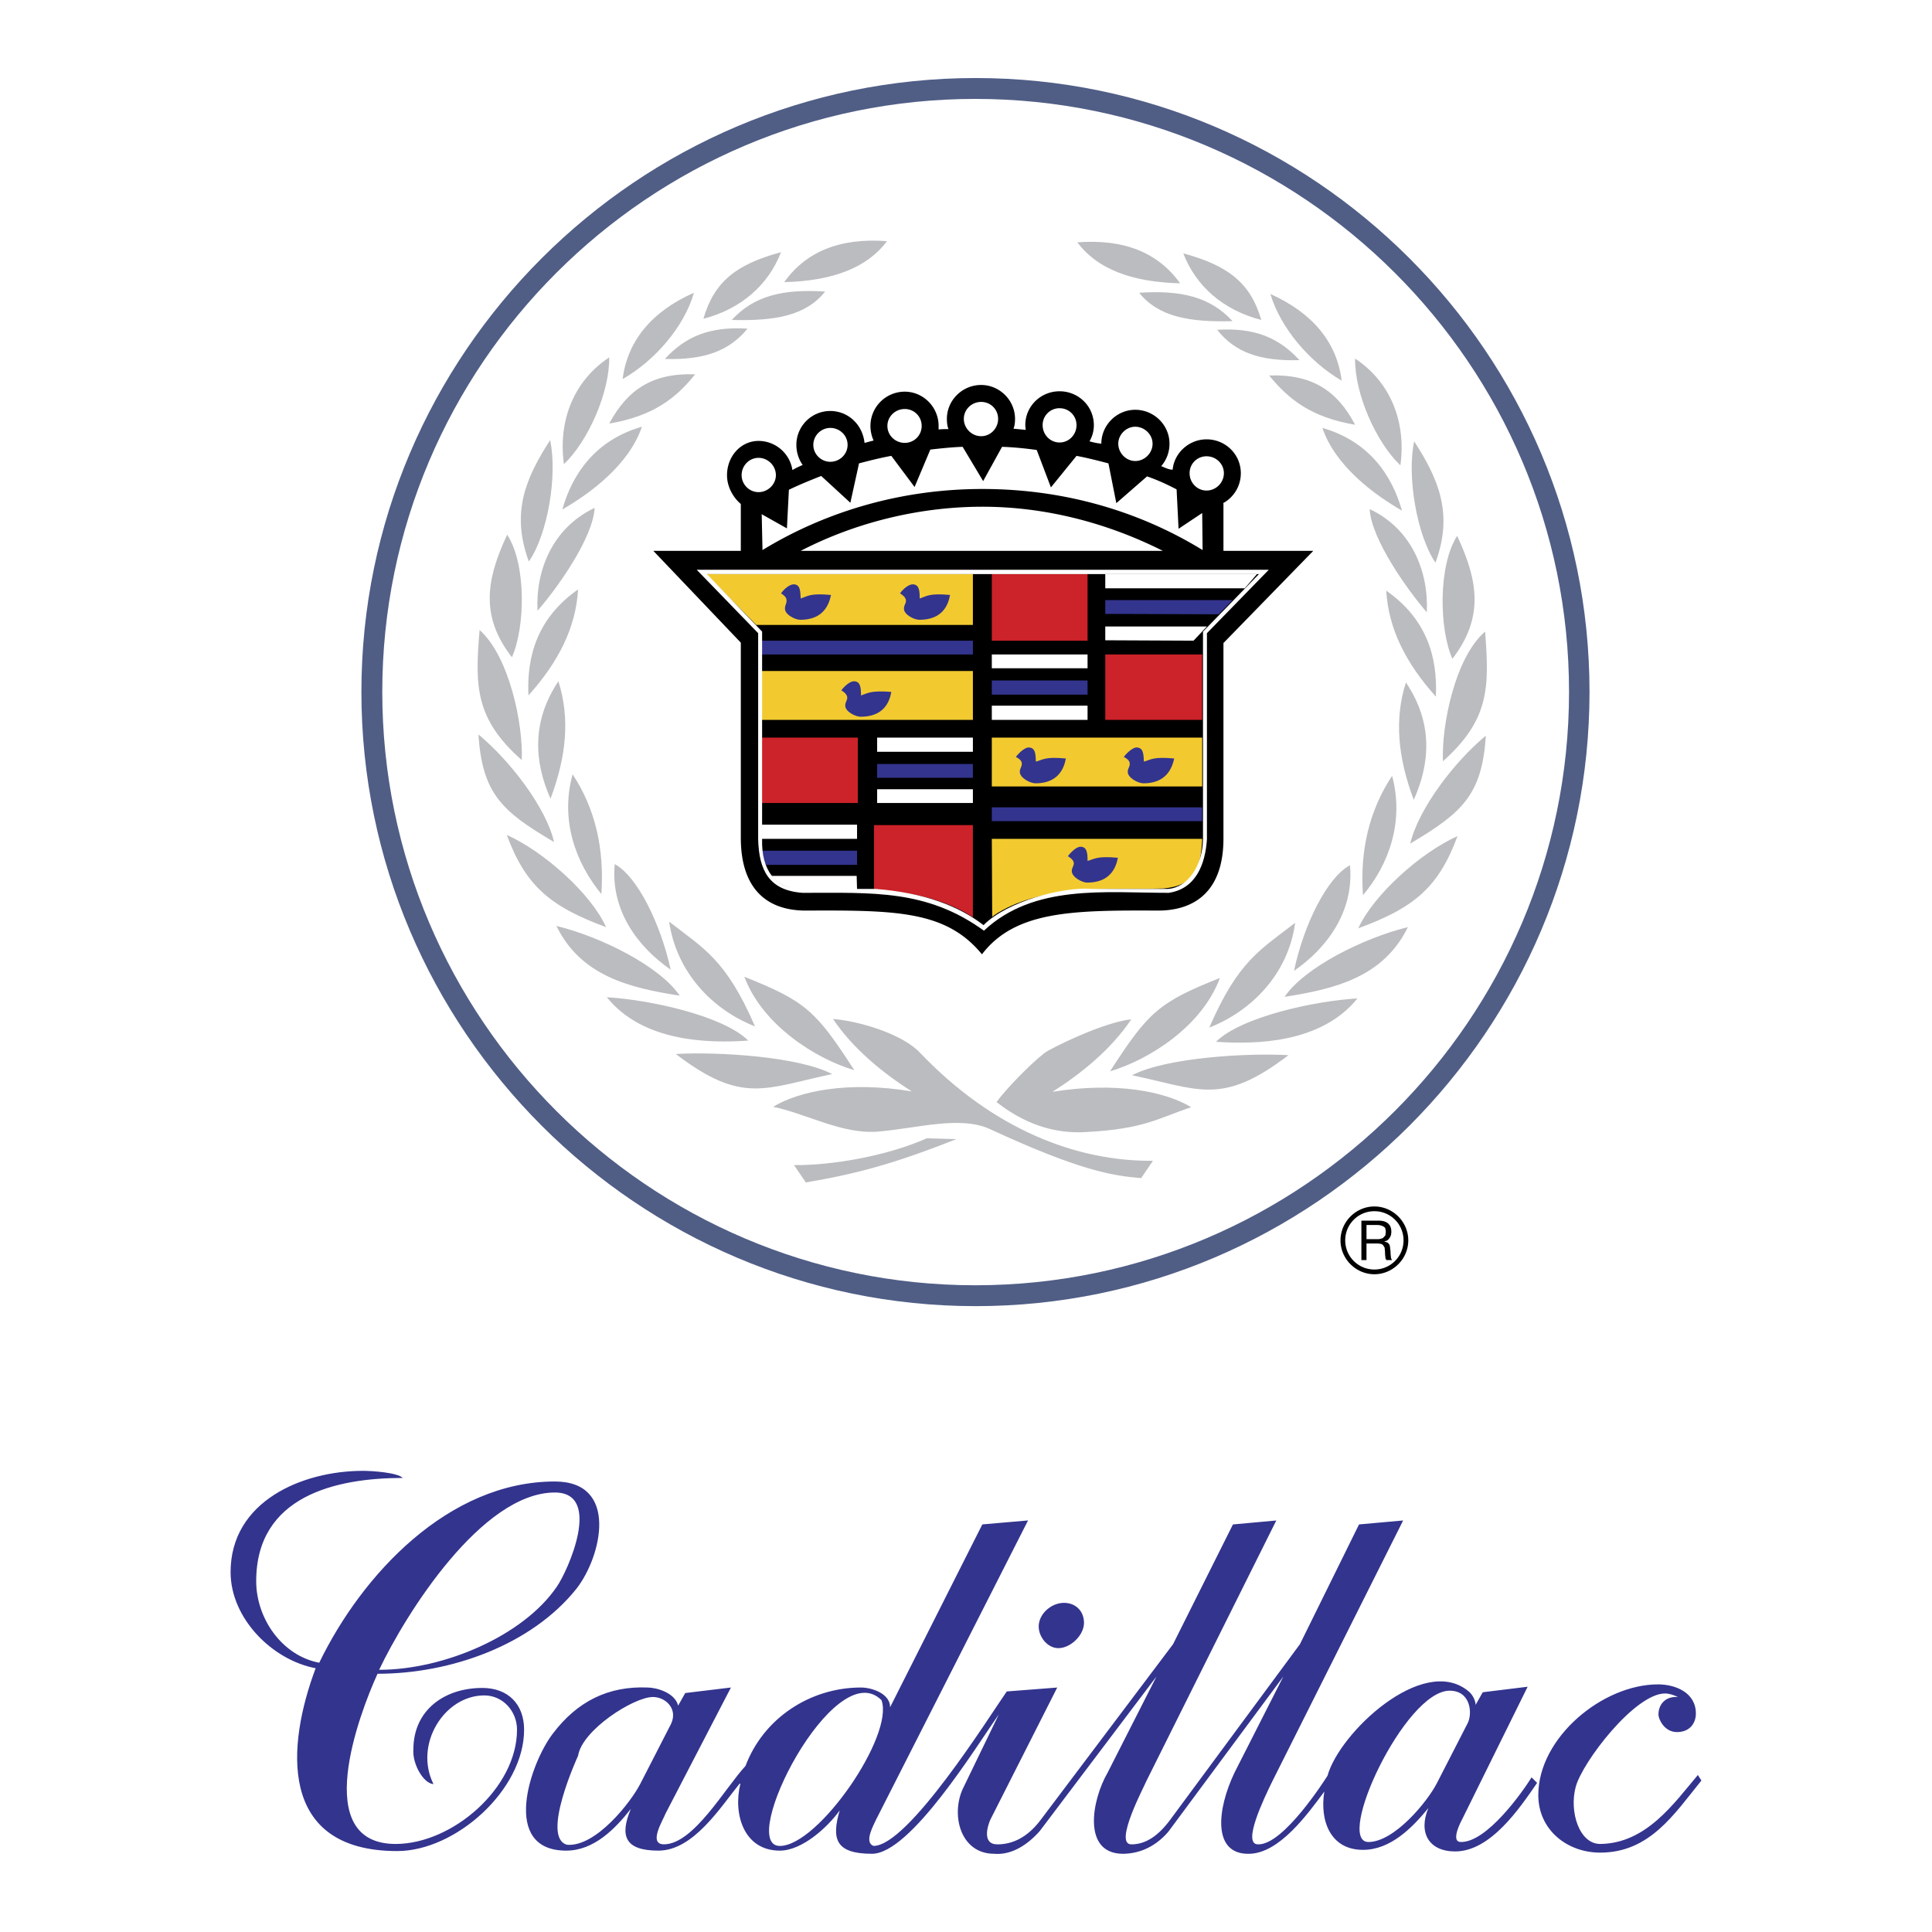
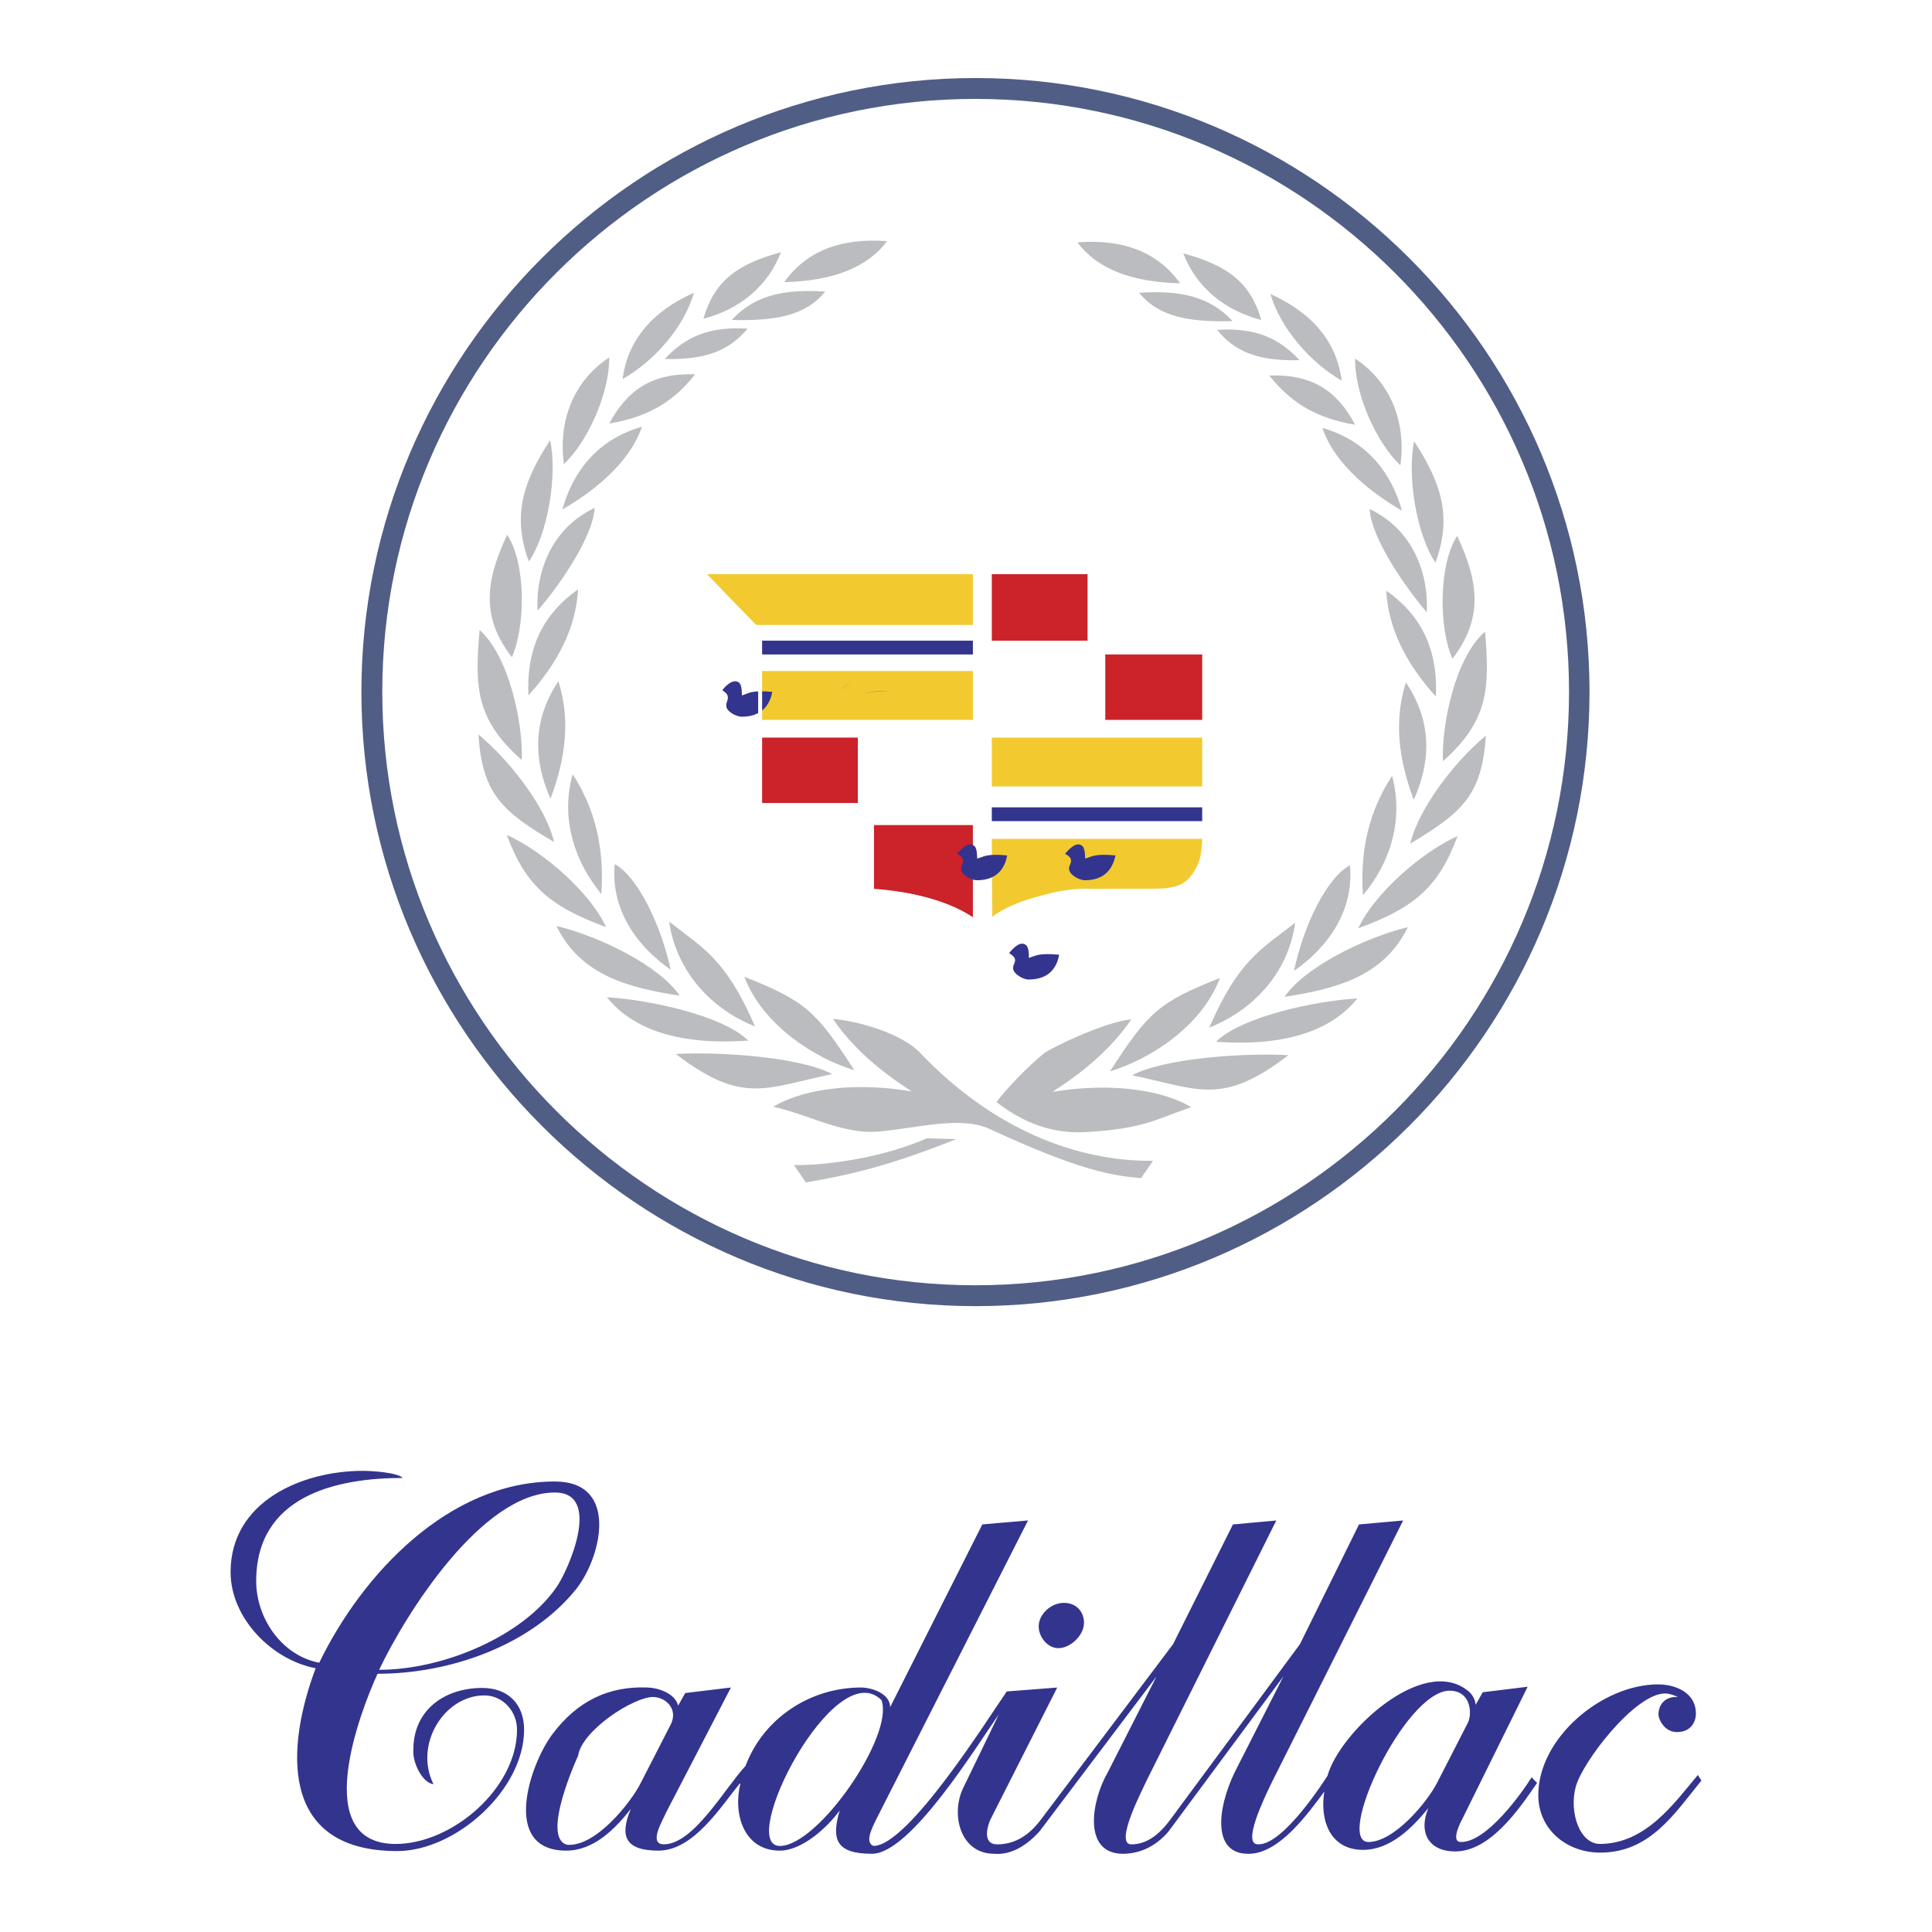
<svg xmlns="http://www.w3.org/2000/svg" width="2500" height="2500" viewBox="0 0 192.756 192.756">
  <g fill-rule="evenodd" clip-rule="evenodd">
    <path fill="#fff" d="M0 0h192.756v192.756H0V0z" />
    <path d="M167.312 172.809c-1.297 0-1.848-1.336-1.848-1.729 0-1.062.707-1.848 1.926-1.77.041 0-.707-.354-1.258-.354-3.025 0-8.254 6.84-8.922 9.316s.354 5.699 2.436 5.699c4.6-.039 7.391-4.088 9.75-6.879l.354.551c-2.713 3.342-5.148 7.193-10.104 7.193-3.301 0-6.17-2.279-6.17-5.738 0-5.74 6.406-11.047 11.949-11.047 1.689 0 3.773.785 3.773 2.908.001.945-.589 1.85-1.886 1.85zM56.577 184.053c2.87.234 6.368-4.246 7.312-6.094l3.066-5.975c.707-1.533-.59-2.674-1.809-2.674-1.926 0-7.076 3.303-7.469 5.857 0 .001-3.774 8.177-1.1 8.886zm21.227.117c3.852 0 11.439-11.047 10.142-14.545-4.678-4.678-14.466 14.545-10.142 14.545zm58.729-.393c2.555 0 5.857-3.971 6.84-5.896l3.066-5.977c.471-.943.314-3.223-1.809-3.223-4.48.001-11.478 15.096-8.097 15.096zm-31.054-15.41l-6.684 13.207c-.273.631-.824 2.438.709 2.438 1.494 0 2.986-.668 4.322-2.438l13.209-17.531 5.975-11.949 4.326-.395-12.975 26.023c-.117.354-3.301 6.289-1.492 6.289 1.1 0 2.438-.471 3.93-2.516l12.895-17.453 5.896-11.949 4.402-.395-13.051 26.023c-.826 1.691-3.066 6.33-1.416 6.289 2.557.08 6.762-6.604 6.92-6.84 1.18-4.283 9.473-12.107 13.994-8.49.551.393.785 1.1.785 1.414l.709-1.258 4.48-.549-6.525 13.207c-.51.945-.982 2.281-.156 2.281 2.594.078 6.172-4.992 7.074-6.447l.551.551c-1.73 2.516-4.639 6.84-8.176 6.84-2.635 0-3.695-1.887-2.674-4.324-1.611 1.965-3.773 4.166-6.525 4.166-3.301 0-4.324-2.988-3.852-5.818-1.613 2.162-4.482 6.211-7.549 6.211-3.654.041-3.145-4.48-1.414-8.098l4.873-9.592-11.477 15.49c-1.455 1.689-3.146 2.199-4.561 2.199-4.01-.039-3.105-5.307-1.494-8.098l4.875-9.592-11.637 15.41c-1.139 1.297-2.75 2.438-4.559 2.279-3.342 0-4.325-3.812-3.146-6.445l3.616-7.469c-2.24 3.184-8.805 13.914-12.658 13.914-3.656 0-4.049-1.492-3.223-4.324-1.18 1.652-3.735 4.01-5.975 4.01-3.617 0-4.678-3.695-3.931-6.682h-.079c-1.887 2.318-4.6 6.682-8.099 6.682-3.34 0-3.891-1.453-2.751-4.166-1.573 2.004-3.695 4.166-6.447 4.166-6.604 0-3.577-8.766-1.336-11.674 2.437-3.225 5.542-4.758 9.434-4.6.904 0 2.751.512 3.066 1.809l.708-1.258 4.56-.551-6.525 12.578c-.235.629-1.769 3.066-.157 3.066 2.948 0 6.093-5.621 8.138-7.822 1.769-4.717 6.407-7.822 11.518-7.822 1.062 0 2.908.59 2.908 1.965l9.2-18.238 4.561-.395-15.175 29.875c-.157.395-1.258 2.242-.236 2.596 3.459 0 11.479-12.814 13.288-15.41l5.033-.39zm2.671-6.447c0 1.219-1.336 2.516-2.555 2.516-1.1 0-1.965-1.139-1.965-2.162 0-1.258 1.258-2.357 2.516-2.357 1.18-.001 2.004.823 2.004 2.003zm-52.596-3.617c1.101-1.572 4.6-9.395-.196-9.395-7.272 0-14.859 12.068-17.532 17.689 6.447.001 14.387-3.38 17.728-8.294zm-32.548-1.453c0-7.076 7.155-10.104 13.208-10.104.865 0 3.42.158 3.97.709-6.683 0-14.623 1.807-14.623 10.299 0 3.695 2.555 7.43 6.289 8.137 4.285-8.846 12.933-18.082 23.507-18.082 6.408 0 4.678 7.469 2.162 10.691-4.481 5.621-12.54 8.492-19.852 8.492-1.848 4.049-6.722 16.98 1.809 16.98 5.66 0 12.107-5.582 12.107-11.4 0-1.848-1.415-3.42-3.263-3.42-4.009 0-7.037 4.914-5.071 8.846-.983-.039-2.123-2.006-2.005-3.459 0-3.893 3.066-6.133 6.879-6.133 2.555 0 4.167 1.611 4.167 4.166 0 6.016-6.84 12.109-12.658 12.109-11.99 0-11.007-10.615-8.138-18.24-4.36-.826-8.488-4.992-8.488-9.591z" fill="#33348e" />
-     <path d="M116.014 54.958c-5.385-2.712-11.559-4.402-18.004-4.402-6.369 0-12.737 1.611-18.123 4.402h36.127zm6.013-4.756a3.396 3.396 0 0 0 1.77-2.988c0-1.887-1.533-3.381-3.42-3.381-1.73 0-3.225 1.336-3.381 3.027-.393 0-.748-.197-1.141-.354a3.406 3.406 0 0 0 .826-2.241c0-1.847-1.533-3.38-3.42-3.38-1.848 0-3.381 1.533-3.381 3.38a6.354 6.354 0 0 1-1.18-.235 3.19 3.19 0 0 0 .434-1.612c0-1.887-1.533-3.38-3.42-3.38-1.889 0-3.42 1.493-3.42 3.38 0 .157.039.314.039.472-.393-.04-.787-.079-1.219-.118.117-.275.156-.629.156-.983 0-1.847-1.533-3.38-3.381-3.38-1.886 0-3.419 1.533-3.419 3.38 0 .354.039.708.157 1.022-.314 0-.667 0-.982.04v-.354c0-1.887-1.533-3.42-3.381-3.42a3.422 3.422 0 0 0-3.42 3.42c0 .511.118 1.022.314 1.455-.314.079-.59.157-.904.236-.197-1.848-1.651-3.184-3.42-3.184a3.38 3.38 0 0 0-3.38 3.38c0 .747.236 1.455.629 2.005-.354.157-.708.314-1.022.511a3.43 3.43 0 0 0-3.381-2.909c-1.769 0-3.145 1.533-3.145 3.42 0 1.219.669 2.28 1.376 2.87v4.678h-8.727l8.727 9.159v19.459c0 5.188 2.673 7.272 6.486 7.272 9.002-.039 13.994 0 17.572 4.363 3.34-4.363 9.119-4.402 17.57-4.363 3.617 0 6.525-1.887 6.525-7.193v-19.5l8.963-9.199h-8.963V50.24l-.037-.038zm-1.65-4.679c.943 0 1.73.747 1.73 1.69s-.787 1.729-1.73 1.729-1.691-.786-1.691-1.729.748-1.69 1.691-1.69zm-7.115-2.948c.943 0 1.73.786 1.73 1.69 0 .943-.787 1.73-1.73 1.73-.904 0-1.691-.787-1.691-1.73-.001-.904.786-1.69 1.691-1.69zm-7.547-1.847c.943 0 1.689.746 1.689 1.69 0 .943-.746 1.729-1.689 1.729s-1.691-.786-1.691-1.729a1.677 1.677 0 0 1 1.691-1.69zm-7.824-.629c.943 0 1.691.747 1.691 1.69s-.748 1.73-1.691 1.73c-.943 0-1.729-.787-1.729-1.73s.786-1.69 1.729-1.69zm-7.626.707c.943 0 1.69.747 1.69 1.69s-.747 1.69-1.69 1.69-1.729-.747-1.729-1.69.786-1.69 1.729-1.69zm-7.43 1.887c.944 0 1.729.747 1.729 1.69 0 .944-.786 1.69-1.729 1.69-.904 0-1.69-.747-1.69-1.69a1.704 1.704 0 0 1 1.69-1.69zm-7.154 2.987c.943 0 1.729.787 1.729 1.73 0 .904-.786 1.69-1.729 1.69s-1.69-.786-1.69-1.69c0-.943.747-1.73 1.69-1.73zm.393 9.199l-.079-3.577 2.516 1.415.197-3.853c1.061-.511 2.122-.943 3.223-1.376l2.909 2.673.865-3.931c1.061-.275 2.123-.551 3.223-.747l2.319 3.105 1.572-3.734c1.061-.119 2.123-.236 3.224-.275L98.088 48l1.887-3.42c1.18.039 2.32.157 3.459.314l1.416 3.734 2.555-3.145c1.062.196 2.123.472 3.184.747l.787 3.971 3.066-2.673c1.021.354 1.965.786 2.947 1.297l.197 3.931 2.357-1.572.041 3.695c-6.408-3.931-13.916-6.093-21.975-6.093-7.94 0-15.488 2.162-21.935 6.093z" />
    <path d="M98.953 80.548h20.99v1.376h-20.99v-1.376zM75.957 63.92h21.11v1.376h-21.11V63.92z" fill="#33348e" />
-     <path d="M110.273 57.277h15.135l-1.219 1.416h-13.916v-1.416zm0 5.228h10.143l-1.336 1.415-8.807-.04v-1.375zm-11.32 2.791h9.553v1.376h-9.553v-1.376zm0 5.111h9.553v1.415h-9.553v-1.415zm-11.44 3.184h9.553v1.415h-9.553v-1.415zm0 5.149h9.553v1.376h-9.553V78.74zm-11.556 3.538h9.552v1.416h-9.552v-1.416zm1.022 5.11h8.491l.04 1.416h-5.385c-1.102 0-2.557-.59-3.146-1.416z" fill="#fff" />
-     <path d="M110.273 59.872h12.697l-1.375 1.415-11.322-.039v-1.376zm-11.32 8.019h9.553v1.415h-9.553v-1.415zm-11.44 8.333h9.553V77.6h-9.553v-1.376zm-11.439 8.649h9.435v1.415h-9.12c-.157-.433-.275-.787-.315-1.415z" fill="#33348e" />
    <path d="M119.943 83.693h-20.99l.039 7.784c.156-.158.393-.275.551-.394 4.795-2.909 11.32-2.28 16.51-2.438 3.144-.273 3.773-2.043 3.89-4.952zm-49.49-26.416h26.613v5.071H75.445l-4.992-5.071zm5.504 9.67h21.11v4.875h-21.11v-4.875zm22.996 6.644h20.99v4.875h-20.99v-4.875z" fill="#f2ca30" />
    <path d="M87.199 82.318h9.867v9.198c-2.949-2.005-7.469-2.712-9.867-2.712v-6.486zm-11.242-8.727h9.63v6.525h-9.63v-6.525zm34.316-8.295h9.67v6.525h-9.67v-6.525zm-11.32-8.019h9.553v6.644h-9.553v-6.644z" fill="#cc2229" />
-     <path d="M83.936 68.874c.394-.511.904-.904 1.258-.904.668 0 .708.668.708 1.416.708-.236.943-.511 3.027-.354-.197 1.101-.826 2.477-3.066 2.477-.511 0-1.533-.511-1.533-1.101 0-.433.235-.511.196-.865-.04-.276-.315-.512-.59-.669zm5.857-9.671c.354-.511.904-.904 1.258-.904.668 0 .708.668.708 1.415.708-.236.944-.55 3.027-.354-.196 1.101-.825 2.477-3.066 2.477-.511 0-1.533-.511-1.533-1.101 0-.433.236-.511.197-.865-.04-.274-.315-.511-.591-.668zm-11.871 0c.354-.511.904-.904 1.258-.904.668 0 .668.668.707 1.415.708-.236.943-.55 3.027-.354-.236 1.101-.865 2.477-3.066 2.477-.511 0-1.533-.511-1.533-1.101 0-.433.196-.511.157-.865 0-.274-.276-.511-.55-.668zm23.43 16.314c.393-.511.943-.943 1.258-.943.707 0 .707.668.746 1.415.707-.197.904-.511 2.988-.314-.197 1.062-.826 2.477-3.027 2.477-.551 0-1.572-.551-1.572-1.141 0-.393.236-.511.197-.864-.001-.237-.276-.473-.59-.63zm10.769 0c.395-.511.943-.943 1.258-.943.709 0 .709.668.748 1.415.707-.197.904-.511 3.025-.314-.234 1.062-.863 2.477-3.064 2.477-.551 0-1.572-.551-1.572-1.141 0-.393.234-.511.195-.864 0-.237-.275-.473-.59-.63zm-5.582 9.906c.395-.511.904-.944 1.258-.944.67 0 .709.668.709 1.416.707-.197.943-.511 3.025-.314-.195 1.061-.824 2.477-3.064 2.477-.512 0-1.533-.55-1.533-1.141 0-.393.234-.51.195-.864-.039-.237-.315-.472-.59-.63z" fill="#33348e" />
+     <path d="M83.936 68.874c.394-.511.904-.904 1.258-.904.668 0 .708.668.708 1.416.708-.236.943-.511 3.027-.354-.197 1.101-.826 2.477-3.066 2.477-.511 0-1.533-.511-1.533-1.101 0-.433.235-.511.196-.865-.04-.276-.315-.512-.59-.669zc.354-.511.904-.904 1.258-.904.668 0 .708.668.708 1.415.708-.236.944-.55 3.027-.354-.196 1.101-.825 2.477-3.066 2.477-.511 0-1.533-.511-1.533-1.101 0-.433.236-.511.197-.865-.04-.274-.315-.511-.591-.668zm-11.871 0c.354-.511.904-.904 1.258-.904.668 0 .668.668.707 1.415.708-.236.943-.55 3.027-.354-.236 1.101-.865 2.477-3.066 2.477-.511 0-1.533-.511-1.533-1.101 0-.433.196-.511.157-.865 0-.274-.276-.511-.55-.668zm23.43 16.314c.393-.511.943-.943 1.258-.943.707 0 .707.668.746 1.415.707-.197.904-.511 2.988-.314-.197 1.062-.826 2.477-3.027 2.477-.551 0-1.572-.551-1.572-1.141 0-.393.236-.511.197-.864-.001-.237-.276-.473-.59-.63zm10.769 0c.395-.511.943-.943 1.258-.943.709 0 .709.668.748 1.415.707-.197.904-.511 3.025-.314-.234 1.062-.863 2.477-3.064 2.477-.551 0-1.572-.551-1.572-1.141 0-.393.234-.511.195-.864 0-.237-.275-.473-.59-.63zm-5.582 9.906c.395-.511.904-.944 1.258-.944.67 0 .709.668.709 1.416.707-.197.943-.511 3.025-.314-.195 1.061-.824 2.477-3.064 2.477-.512 0-1.533-.55-1.533-1.141 0-.393.234-.51.195-.864-.039-.237-.315-.472-.59-.63z" fill="#33348e" />
    <path d="M97.342 130.314c33.727 0 61.244-27.557 61.244-61.284 0-33.728-27.518-61.245-61.244-61.245-33.729 0-61.285 27.517-61.285 61.245 0 33.728 27.556 61.284 61.285 61.284zm-.041-2.082c32.629 0 59.242-26.613 59.242-59.202 0-32.627-26.613-59.162-59.242-59.162-32.548 0-59.161 26.535-59.161 59.162 0 32.589 26.613 59.202 59.161 59.202z" fill="#505e86" />
    <path d="M135.512 92.617c1.533-3.341 6.211-7.547 9.906-9.199-1.889 5.111-4.324 7.155-9.906 9.199zm-17.77-64.351c-4.873-.118-8.293-1.454-10.258-4.088 4.676-.354 8.057 1.022 10.258 4.088zm8.098 3.656c-3.812-.983-6.525-3.381-7.783-6.644 4.521 1.22 6.722 2.988 7.783 6.644zm8.019 6.054c-3.184-1.848-6.092-5.229-7.115-8.648 4.285 1.926 6.645 4.874 7.115 8.648zm5.858 8.452c-2.398-2.28-4.559-7.076-4.52-10.653 3.576 2.358 5.11 6.368 4.52 10.653zm3.498 9.709c-1.846-2.712-2.869-8.609-2.121-12.107 2.435 3.774 3.929 7.233 2.121 12.107zm1.691 9.592c-1.338-3.027-1.416-9.317.473-12.265 2.121 4.52 2.672 8.177-.473 12.265zm-.943 10.22c-.158-3.577 1.219-10.378 4.205-12.933.434 5.543.434 8.805-4.205 12.933zm-3.264 8.216c.826-3.459 4.363-8.137 7.549-10.771-.394 5.897-2.32 7.666-7.549 10.771zM122.971 32.04c-4.324.119-7.391-.432-9.316-2.83 4.165-.275 7.075.393 9.316 2.83zm6.683 3.892c-3.971.118-6.447-.787-8.217-3.027 3.815-.237 6.172.825 8.217 3.027zm5.543 6.446c-4.404-.747-6.645-2.555-8.57-4.914 4.285-.156 6.801 1.534 8.57 4.914zm4.678 8.57c-2.791-1.612-6.645-4.442-7.941-8.255 4.677 1.337 6.957 4.756 7.941 8.255zm2.477 10.142c-1.967-2.28-5.543-7.312-5.701-10.299 4.245 2.004 5.896 6.29 5.701 10.299zm.904 8.412c-2.988-3.341-4.719-6.722-4.953-10.574 4.009 2.791 5.148 6.604 4.953 10.574zm-2.203 10.3c-1.572-4.167-1.965-8.019-.785-11.714 2.752 4.087 2.398 8.097.785 11.714zm-5.071 9.513c-.314-4.481.629-8.452 2.908-11.911 1.221 4.559-.312 8.845-2.908 11.911zm-7.822 10.142c1.965-2.909 7.822-5.857 12.305-6.958-2.438 4.991-7.274 6.171-12.305 6.958zm-6.84 4.481c2.555-2.516 9.945-4.088 14.111-4.324-3.615 4.482-10.14 4.599-14.111 4.324zm-8.373 3.341c3.381-1.77 11.479-2.24 15.605-2.004-6.681 5.11-8.962 3.381-15.605 2.004zm16.157-10.416c.982-4.64 3.303-9.318 5.582-10.536.431 4.599-2.28 8.255-5.582 10.536zm-8.452 5.66c2.908-6.723 5.148-7.784 8.568-10.457-.706 5.151-4.363 8.805-8.568 10.457zm-9.906 4.364c3.812-5.896 4.834-6.879 10.967-9.316-1.809 4.872-7.115 8.175-10.967 9.316zm-18.28 6.681c-3.97 1.77-9.473 2.713-13.247 2.674l1.179 1.729c4.875-.824 8.688-1.807 15.016-4.322l-2.948-.081zm12.54-4.638c2.91-1.848 5.857-4.244 7.863-7.232-2.752.275-8.098 2.908-8.688 3.381-1.494 1.18-3.854 3.617-4.758 4.875 3.459 2.711 6.645 3.145 9.002 2.986 5.74-.314 7.037-1.336 10.418-2.477-2.595-1.572-7.507-2.555-13.837-1.533zm-14.033-.039c-2.909-1.848-5.897-4.285-7.862-7.232 2.751.236 6.958 1.533 8.688 3.381 7.272 7.625 15.606 10.85 23.233 10.771l-1.18 1.729c-2.869-.236-6.133-.746-15.135-4.914-2.988-1.336-7.272-.039-11.164.275-3.538.275-7.037-1.77-10.417-2.477 2.594-1.572 7.508-2.594 13.837-1.533zm-5.74-2.121c-3.813-5.898-4.835-6.881-10.967-9.318 1.808 4.835 7.115 8.177 10.967 9.318zm-9.905-4.366c-2.909-6.722-5.15-7.783-8.57-10.456.746 5.111 4.363 8.806 8.57 10.456zm-8.412-5.66c-1.022-4.639-3.342-9.316-5.583-10.535-.433 4.6 2.28 8.255 5.583 10.535zm-6.919-7.547c.314-4.481-.59-8.491-2.87-11.95-1.258 4.599.314 8.844 2.87 11.95zm-5.072-9.513c1.572-4.167 1.966-8.019.786-11.714-2.711 4.048-2.397 8.097-.786 11.714zm-2.201-10.299c2.987-3.341 4.717-6.722 4.953-10.575-4.01 2.791-5.15 6.605-4.953 10.575zm.904-8.452c1.966-2.24 5.543-7.272 5.7-10.259-4.245 2.004-5.897 6.288-5.7 10.259zm2.477-10.103c2.791-1.611 6.643-4.442 7.94-8.255-4.677 1.337-6.958 4.757-7.94 8.255zm4.678-8.57c4.403-.747 6.683-2.555 8.57-4.913-4.246-.158-6.762 1.533-8.57 4.913zm5.543-6.446c4.009.118 6.446-.826 8.255-3.027-3.853-.236-6.211.825-8.255 3.027zm6.682-3.892c4.363.117 7.39-.433 9.316-2.831-4.166-.274-7.075.394-9.316 2.831zm10.024 75.24c-3.38-1.77-11.479-2.24-15.606-2.006 6.682 5.112 8.963 3.381 15.606 2.006zm-8.373-3.342c-2.555-2.516-9.945-4.088-14.112-4.324 3.617 4.483 10.142 4.6 14.112 4.324zm-6.84-4.482c-1.965-2.908-7.783-5.856-12.304-6.957 2.438 4.992 7.273 6.172 12.304 6.957zm-7.351-6.839c-1.494-3.341-6.211-7.547-9.906-9.199 1.887 5.111 4.363 7.155 9.906 9.199zm-5.189-8.491c-.786-3.42-4.363-8.098-7.547-10.731.393 5.895 2.319 7.664 7.547 10.731zm-3.223-8.176c.158-3.577-1.257-10.378-4.206-12.973-.472 5.543-.472 8.845 4.206 12.973zm-.983-10.261c1.336-2.987 1.454-9.277-.472-12.225-2.122 4.521-2.673 8.177.472 12.225zm1.691-9.552c1.887-2.712 2.87-8.609 2.123-12.107-2.438 3.774-3.931 7.233-2.123 12.107zm3.498-9.709c2.397-2.28 4.56-7.115 4.521-10.653-3.577 2.358-5.111 6.368-4.521 10.653zm5.858-8.492c3.184-1.808 6.132-5.188 7.115-8.609-4.285 1.888-6.644 4.875-7.115 8.609zm8.058-6.014c3.774-.983 6.486-3.381 7.744-6.644-4.521 1.219-6.683 2.988-7.744 6.644zm8.059-3.656c4.874-.118 8.294-1.455 10.26-4.088-4.678-.353-8.059 1.023-10.26 4.088z" fill="#bbbcbf" />
    <path d="M120.416 63.173v20.56c-.158 2.477-1.102 4.953-3.812 5.346-6.291 0-13.445-.904-18.438 3.774-5.7-4.127-11.085-3.774-18.082-3.774-3.38-.235-4.363-2.279-4.442-5.346v-20.56l-6.132-6.329h57.079l-6.173 6.329zm-49.884-5.896h55.074l-5.582 5.739v20.717c-.039 2.634-1.533 4.835-3.5 4.953h-7.625c-2.83-.236-8.451 1.257-10.771 3.616-2.437-1.887-5.857-3.224-10.771-3.616h-7.272c-2.791 0-4.127-1.927-4.049-4.953V63.016l-5.504-5.739z" fill="#fff" />
-     <path d="M135.826 125.717v-3.932h1.729c.826 0 1.258.393 1.258 1.1 0 .197-.039.434-.156.59-.119.197-.275.354-.512.354v.039c.117.041.236.08.314.119.078.078.158.156.197.275 0 .078.039.156.039.275 0 .078.039.234.039.354 0 .275.039.471.039.551 0 .078.039.156.117.275h-.549a.356.356 0 0 1-.119-.275c0-.041-.039-.236-.039-.473 0-.197-.039-.393-.039-.512-.078-.078-.117-.195-.197-.273-.117-.08-.314-.119-.51-.119h-1.102v1.652h-.509zm.51-3.5v1.416h1.141c.236 0 .393-.08.512-.119.078-.117.195-.195.234-.273 0-.119.039-.236.039-.316 0-.195-.039-.314-.078-.432a.841.841 0 0 0-.314-.195 1.357 1.357 0 0 0-.432-.08h-1.102v-.001zm.787-1.375c1.611 0 2.908 1.297 2.908 2.908s-1.297 2.91-2.908 2.91-2.91-1.299-2.91-2.91 1.299-2.908 2.91-2.908zm0-.473c1.848 0 3.381 1.533 3.381 3.381s-1.533 3.381-3.381 3.381-3.381-1.533-3.381-3.381 1.533-3.381 3.381-3.381z" />
  </g>
</svg>